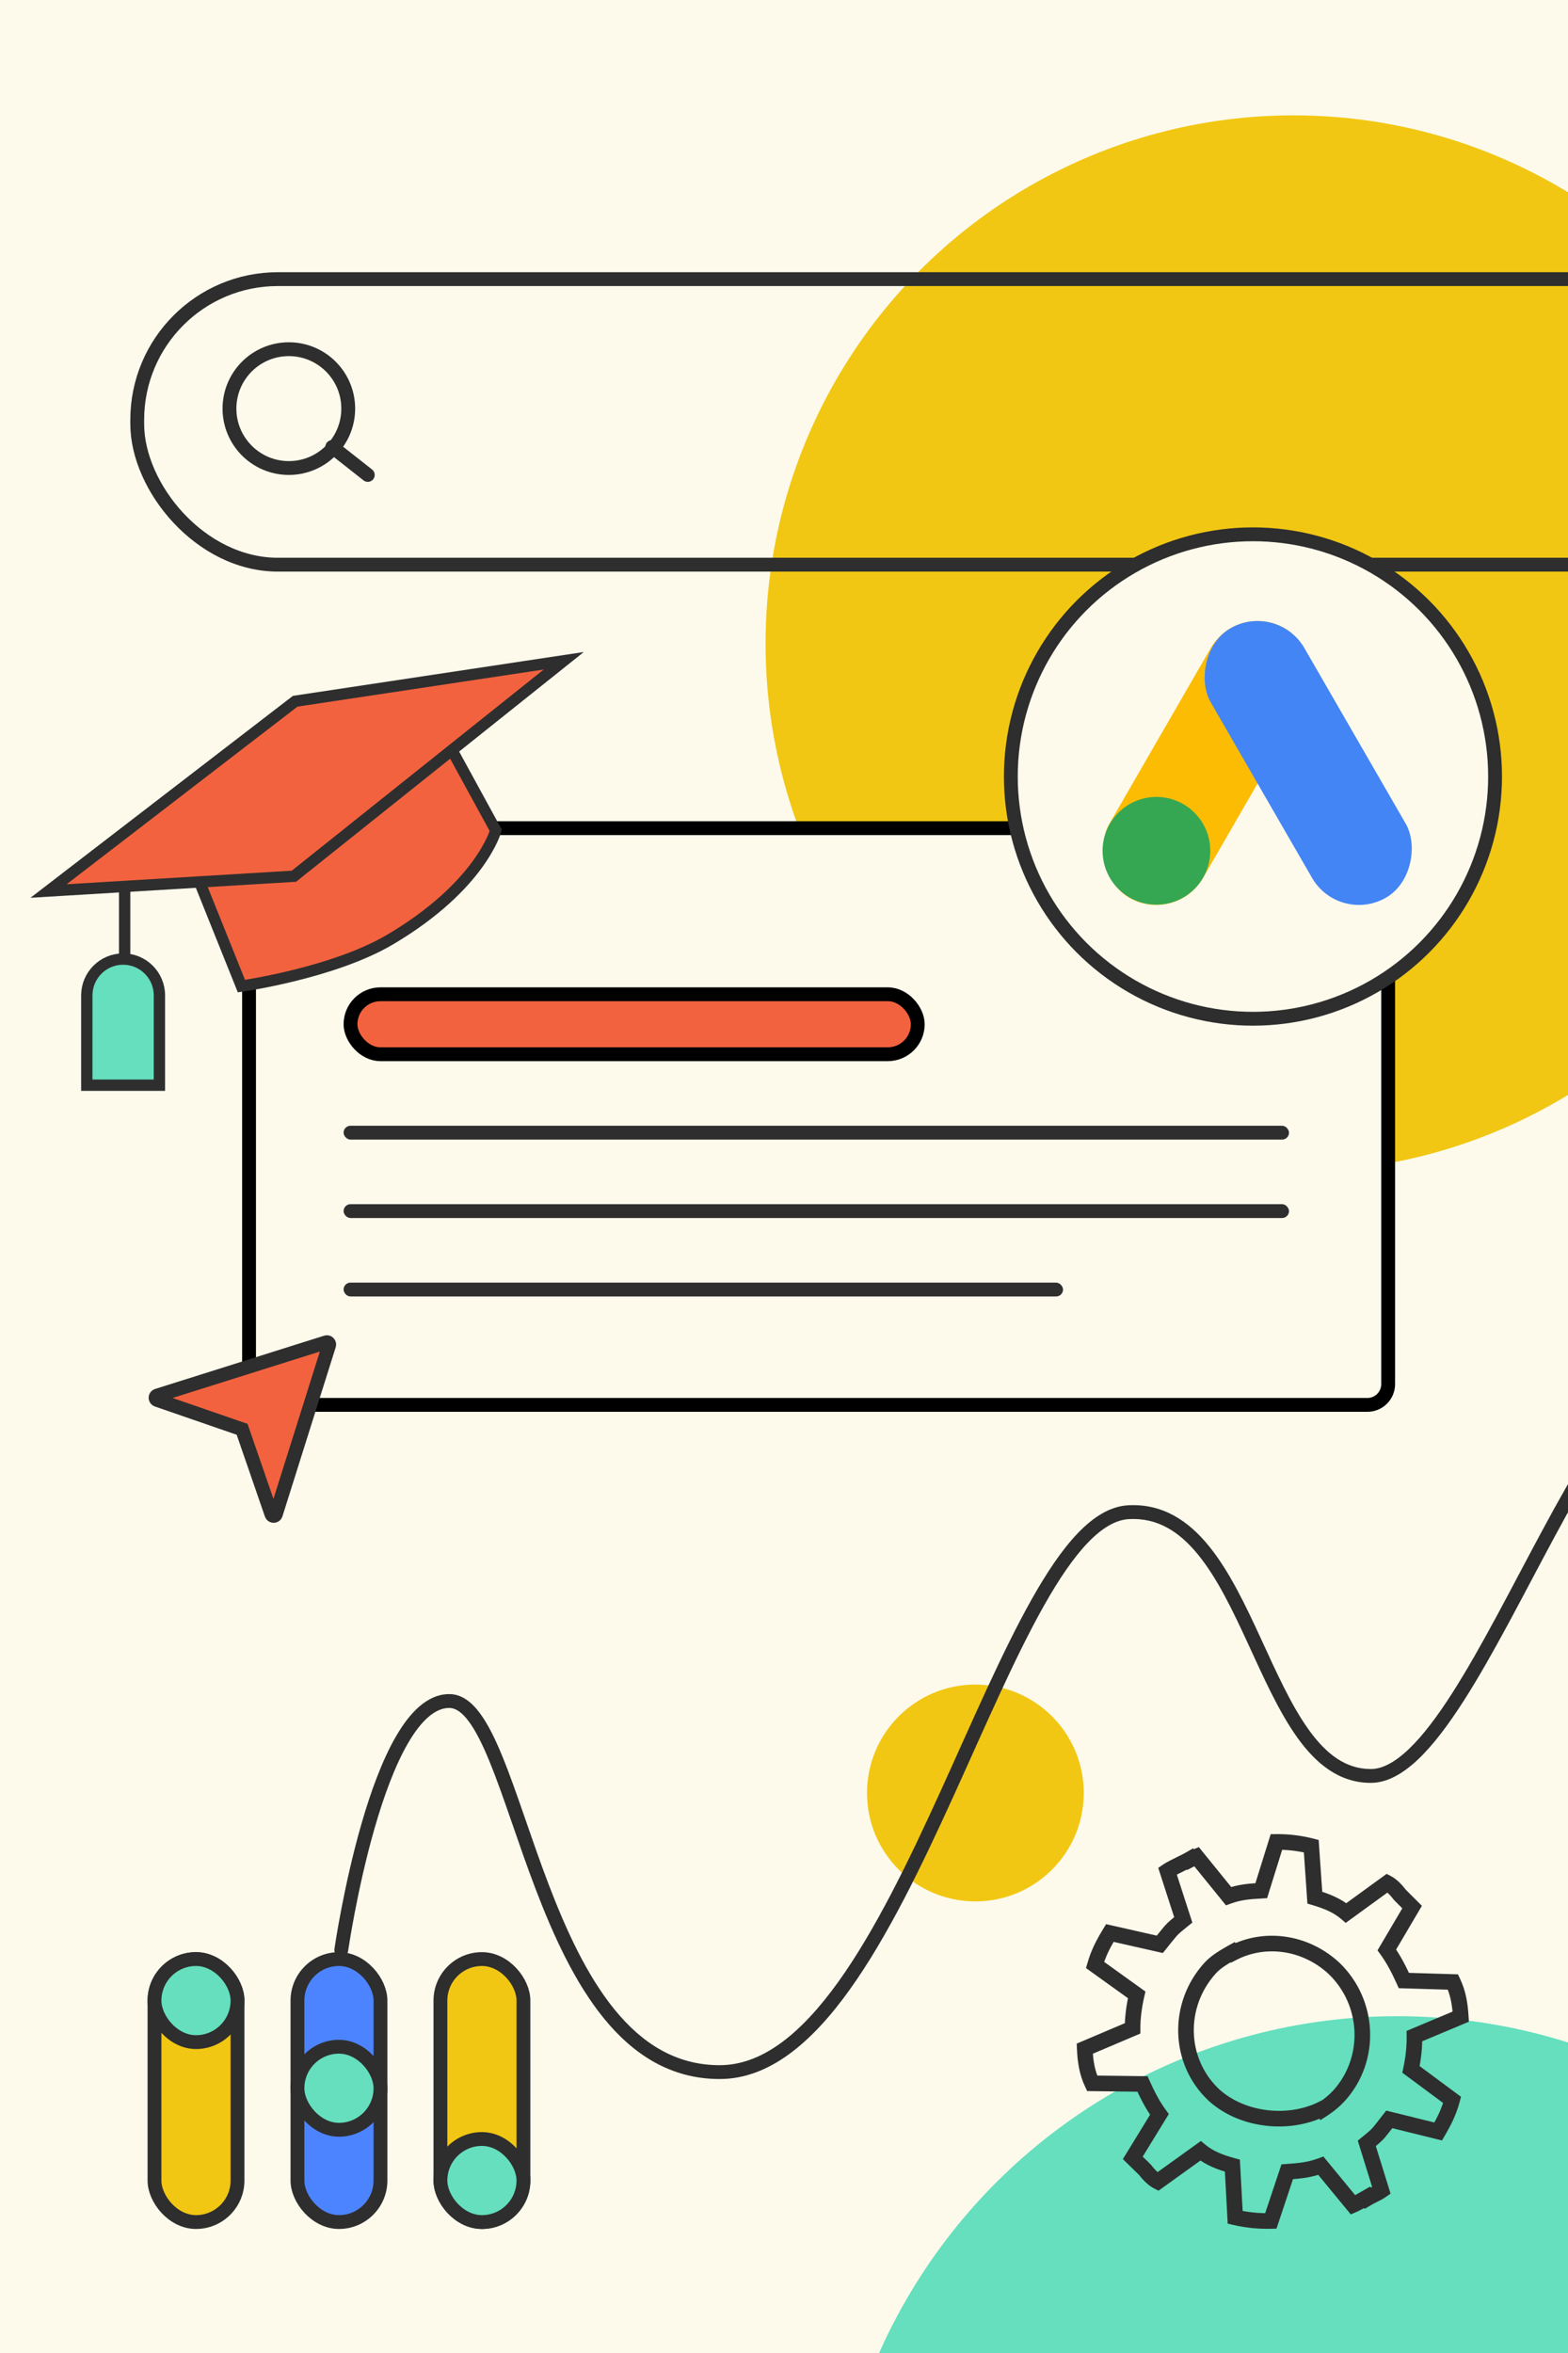
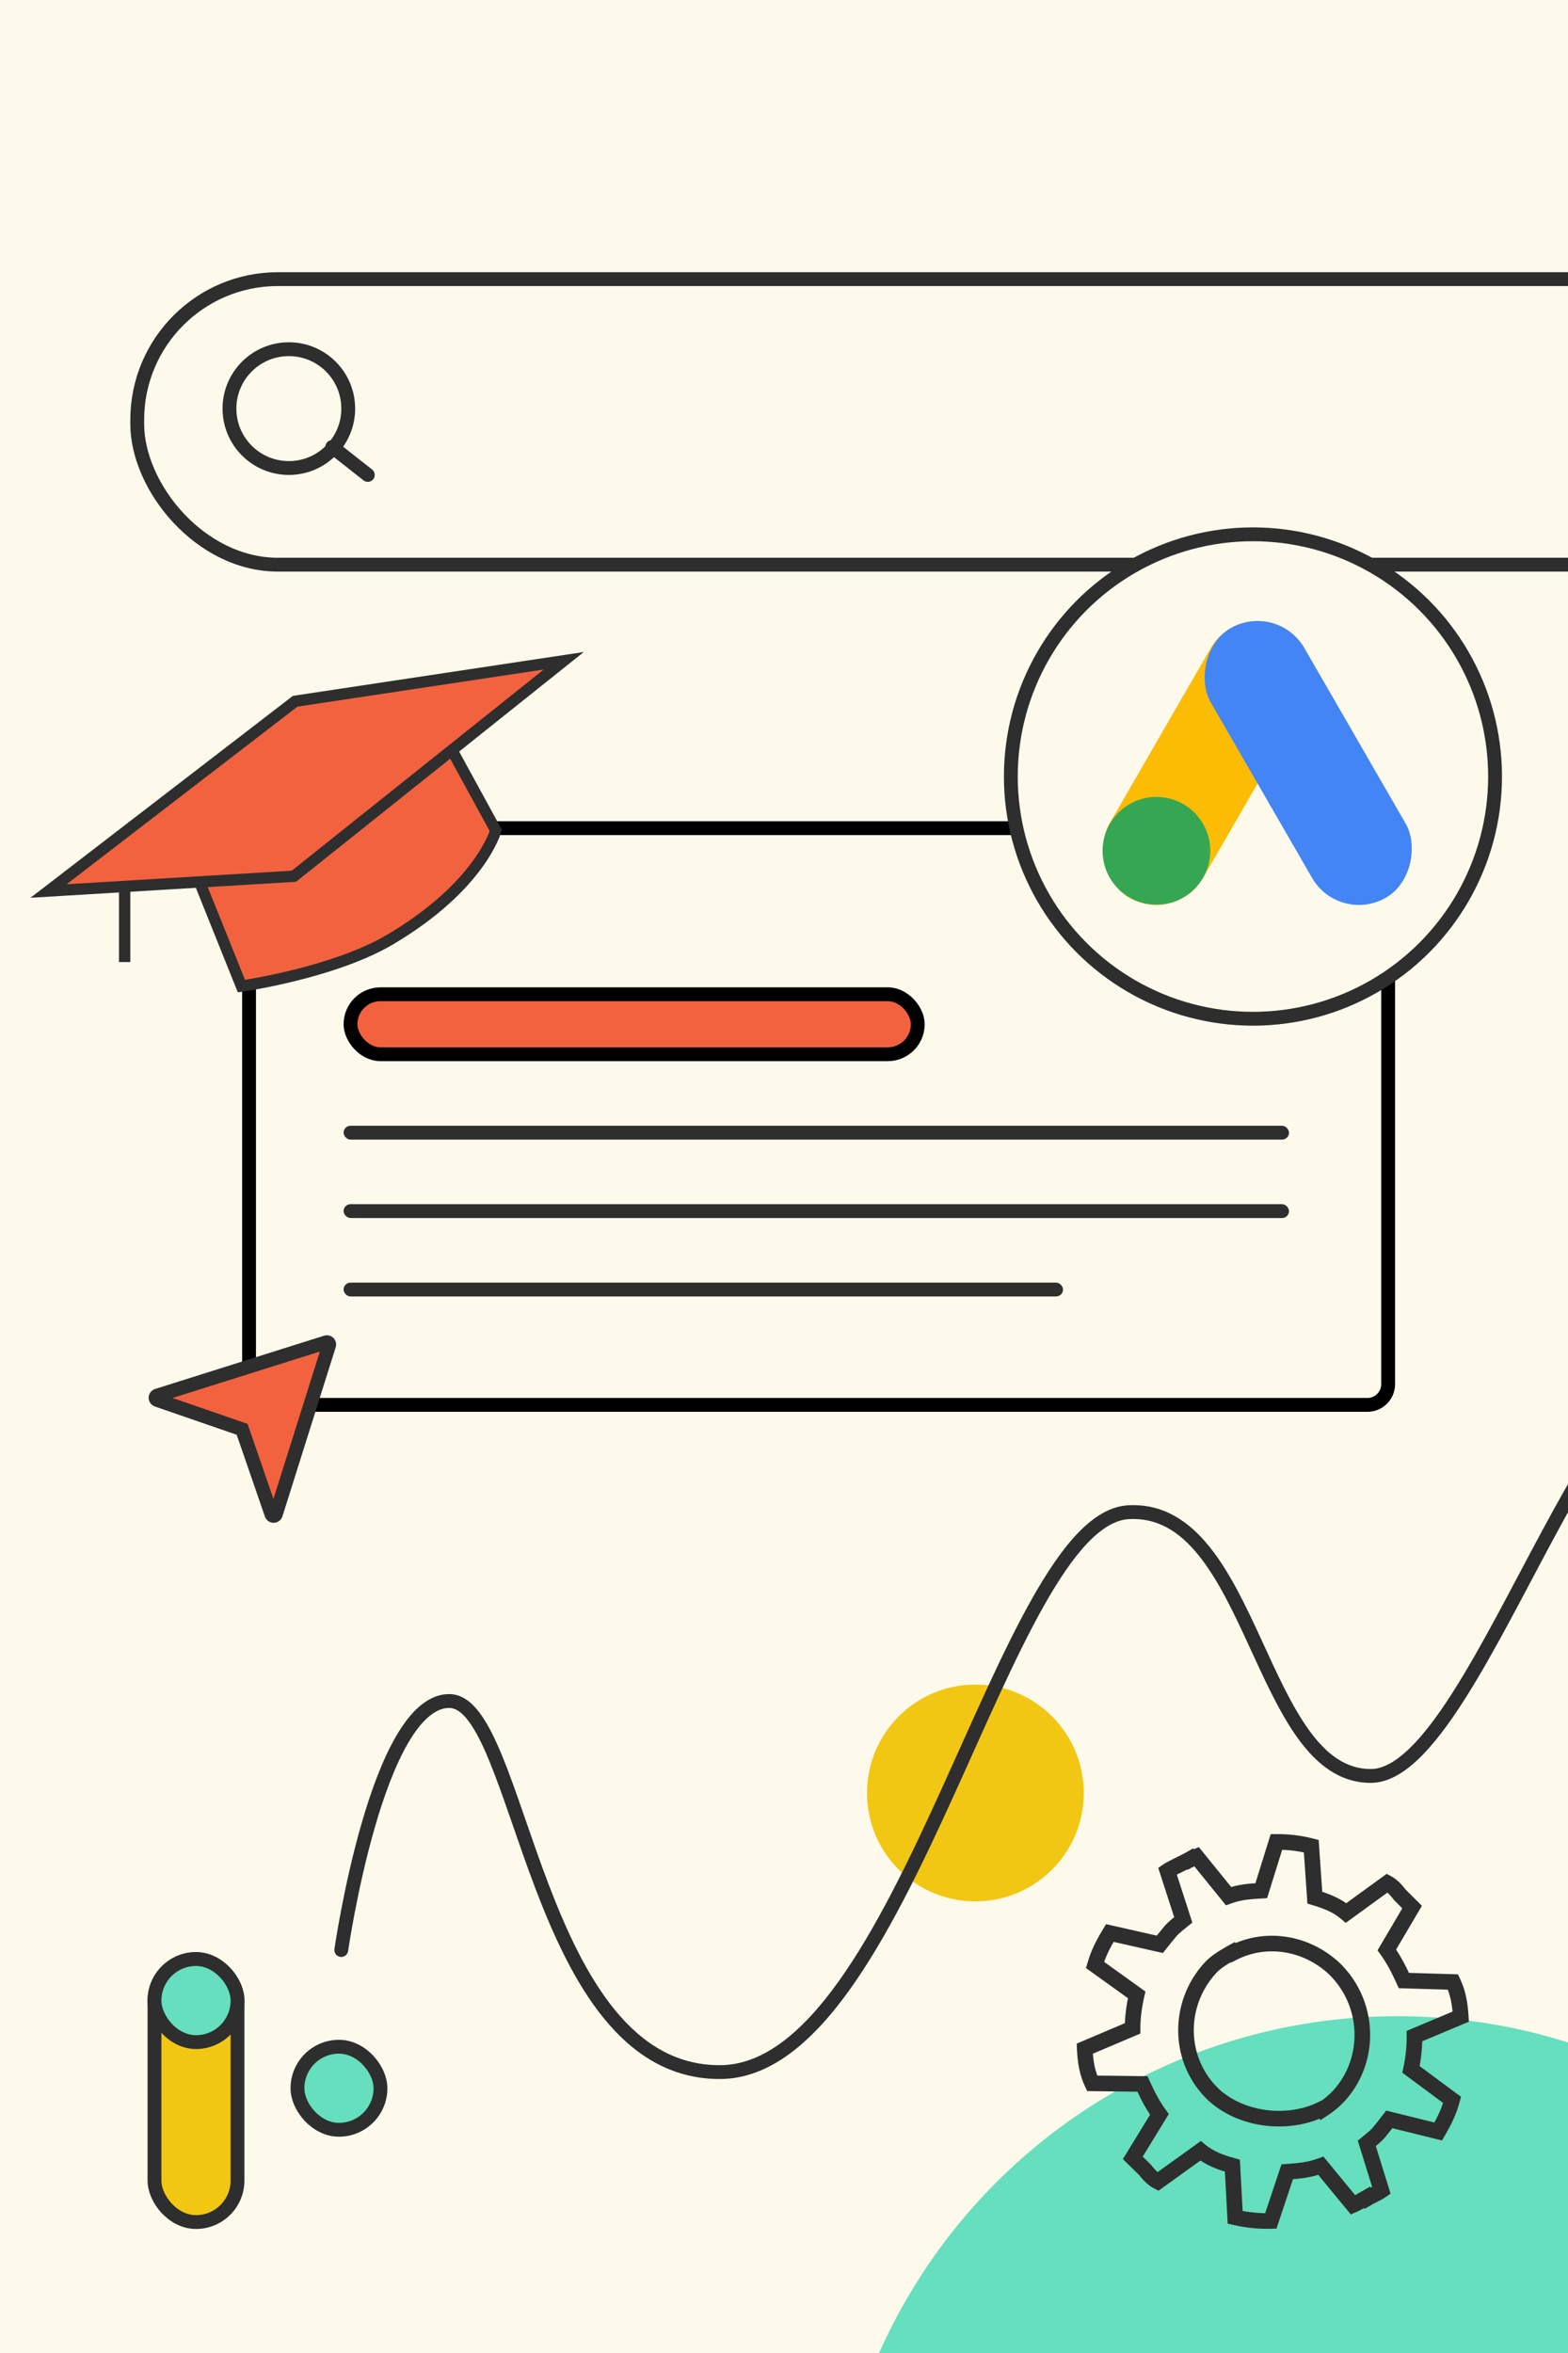
<svg xmlns="http://www.w3.org/2000/svg" width="340" height="510" viewBox="0 0 340 510" fill="none">
  <rect x="0" y="0" width="340" height="510" fill="#808080" stroke="none" />
  <g clip-path="url(#clip0_453_652)">
    <rect width="340" height="510" fill="#FDFAEC" />
-     <circle cx="280.5" cy="139.5" r="114.5" fill="#F2C713" />
    <circle cx="211.5" cy="388.618" r="23.5" fill="#F2C713" />
    <path d="M72.515 422.446C72.398 423.266 72.967 424.026 73.787 424.144C74.607 424.261 75.367 423.692 75.485 422.872L72.515 422.446ZM74 422.659C75.485 422.872 75.485 422.872 75.485 422.872C75.485 422.871 75.485 422.871 75.485 422.87C75.485 422.869 75.486 422.867 75.486 422.864C75.487 422.858 75.488 422.849 75.49 422.836C75.494 422.811 75.499 422.774 75.507 422.724C75.521 422.624 75.544 422.475 75.573 422.28C75.633 421.889 75.723 421.315 75.844 420.583C76.084 419.118 76.445 417.023 76.928 414.508C77.894 409.474 79.342 402.776 81.273 396.088C83.21 389.381 85.608 382.773 88.447 377.871C89.867 375.419 91.357 373.466 92.896 372.141C94.424 370.824 95.926 370.185 97.425 370.185V367.185C95.005 367.185 92.834 368.233 90.937 369.868C89.05 371.494 87.363 373.758 85.852 376.367C82.829 381.585 80.35 388.469 78.391 395.256C76.426 402.062 74.958 408.857 73.982 413.943C73.493 416.488 73.127 418.61 72.883 420.097C72.761 420.84 72.669 421.425 72.608 421.826C72.577 422.026 72.554 422.18 72.539 422.284C72.531 422.336 72.525 422.376 72.521 422.403C72.519 422.417 72.518 422.427 72.517 422.434C72.516 422.438 72.516 422.441 72.516 422.443C72.516 422.443 72.515 422.444 72.515 422.445C72.515 422.445 72.515 422.446 74 422.659ZM97.425 370.185C98.677 370.185 100.046 370.978 101.599 373.043C103.133 375.083 104.625 378.079 106.158 381.822C107.685 385.547 109.211 389.907 110.846 394.626C112.476 399.332 114.21 404.383 116.137 409.436C119.984 419.522 124.655 429.764 130.97 437.499C137.315 445.271 145.416 450.618 156.054 450.618V447.618C146.583 447.618 139.262 442.912 133.294 435.602C127.296 428.256 122.763 418.39 118.94 408.367C117.033 403.367 115.316 398.364 113.681 393.644C112.05 388.937 110.498 384.499 108.934 380.684C107.378 376.887 105.77 373.598 103.996 371.24C102.241 368.906 100.094 367.185 97.425 367.185V370.185ZM156.054 450.618C166.89 450.618 176.149 442.559 184.264 431.23C192.43 419.831 199.757 404.669 206.622 389.595C213.518 374.456 219.938 359.43 226.347 348.06C229.549 342.378 232.699 337.702 235.838 334.42C238.994 331.12 241.969 329.406 244.82 329.256L244.663 326.26C240.699 326.468 237.049 328.814 233.67 332.346C230.276 335.895 226.982 340.823 223.733 346.587C217.241 358.105 210.734 373.33 203.892 388.352C197.02 403.44 189.799 418.351 181.825 429.483C173.8 440.687 165.326 447.618 156.054 447.618V450.618ZM244.82 329.256C250.986 328.933 255.731 331.959 259.846 337.034C264 342.155 267.349 349.169 270.696 356.436C274.002 363.614 277.312 371.054 281.351 376.671C285.405 382.308 290.424 386.429 297.229 386.429V383.429C291.837 383.429 287.603 380.225 283.787 374.919C279.957 369.593 276.78 362.474 273.421 355.181C270.102 347.976 266.607 340.608 262.176 335.144C257.707 329.633 252.125 325.869 244.663 326.26L244.82 329.256ZM297.229 386.429C300.855 386.429 304.317 384.365 307.567 381.264C310.843 378.137 314.112 373.757 317.364 368.684C323.861 358.55 330.511 345.291 337.14 333.001C343.821 320.616 350.458 309.26 357.007 302.586C360.282 299.249 363.37 297.258 366.263 296.749C369.039 296.261 371.909 297.093 374.955 300.054L377.045 297.902C373.462 294.42 369.661 293.106 365.743 293.795C361.942 294.463 358.312 296.973 354.866 300.485C347.971 307.511 341.147 319.253 334.5 331.577C327.8 343.997 321.254 357.058 314.838 367.065C311.633 372.064 308.516 376.211 305.495 379.093C302.448 382.001 299.703 383.429 297.229 383.429V386.429Z" fill="#2E2E2E" />
    <rect x="54.004" y="179.5" width="247" height="125.002" rx="4.5" fill="#FDFAEC" stroke="black" stroke-width="3" />
    <rect x="76.003" y="215.5" width="123" height="13" rx="6.5" fill="#F3623F" stroke="black" stroke-width="3" />
    <rect x="74.503" y="244" width="205" height="3" rx="1.5" fill="#2E2E2E" />
    <rect x="74.503" y="261" width="205" height="3" rx="1.5" fill="#2E2E2E" />
    <rect x="74.503" y="278" width="156" height="3" rx="1.5" fill="#2E2E2E" />
    <path d="M52.738 310.486L52.5 309.796L51.81 309.558L34.067 303.431C33.611 303.274 33.62 302.626 34.08 302.482L70.734 290.933C71.12 290.811 71.483 291.174 71.362 291.56L59.813 328.214C59.668 328.674 59.021 328.682 58.864 328.227L52.738 310.486Z" fill="#F3623F" stroke="#2E2E2E" stroke-width="3" stroke-linecap="round" />
    <circle cx="303" cy="560" r="123" fill="#65DFBE" />
-     <rect x="95.5" y="424.618" width="18" height="57" rx="9" fill="#F2C713" stroke="#2E2E2E" stroke-width="3" stroke-linejoin="round" />
    <rect x="33.5" y="424.618" width="18" height="57" rx="9" fill="#F2C713" stroke="#2E2E2E" stroke-width="3" stroke-linejoin="round" />
-     <rect x="64.5" y="424.618" width="18" height="57" rx="9" fill="#4C84FF" stroke="#2E2E2E" stroke-width="3" stroke-linejoin="round" />
-     <rect x="95.5" y="463.618" width="18" height="18" rx="9" fill="#65DFBE" stroke="#2E2E2E" stroke-width="3" stroke-linejoin="round" />
    <rect x="33.5" y="424.618" width="18" height="18" rx="9" fill="#65DFBE" stroke="#2E2E2E" stroke-width="3" stroke-linejoin="round" />
    <rect x="64.5" y="443.618" width="18" height="18" rx="9" fill="#65DFBE" stroke="#2E2E2E" stroke-width="3" stroke-linejoin="round" />
    <path d="M300.818 408.136L301.608 406.639L300.676 406.147L299.824 406.766L300.818 408.136ZM291.886 414.623L290.785 415.909L291.8 416.777L292.88 415.992L291.886 414.623ZM303.54 410.689L302.186 411.705L302.249 411.788L302.32 411.863L303.54 410.689ZM305.108 412.26L303.92 413.466L303.92 413.466L305.108 412.26ZM306.197 413.343L307.655 414.203L308.316 413.081L307.402 412.154L306.197 413.343ZM300.717 422.636L299.259 421.776L298.696 422.731L299.347 423.629L300.717 422.636ZM304.408 429.27L302.866 429.968L303.301 430.93L304.357 430.962L304.408 429.27ZM315.053 429.589L316.581 428.86L316.136 427.928L315.104 427.897L315.053 429.589ZM316.745 437.097L317.4 438.657L318.506 438.193L318.434 436.995L316.745 437.097ZM306.703 441.312L306.048 439.751L304.992 440.194L305.011 441.339L306.703 441.312ZM305.954 448.535L304.298 448.186L304.074 449.248L304.946 449.895L305.954 448.535ZM314.869 455.143L316.504 455.583L316.803 454.47L315.877 453.783L314.869 455.143ZM311.852 461.986L311.446 463.63L312.672 463.932L313.311 462.844L311.852 461.986ZM301.241 459.366L301.646 457.723L300.585 457.461L299.91 458.32L301.241 459.366ZM300.724 460.03L302.062 461.066L302.062 461.066L300.724 460.03ZM298.968 462.243L300.24 463.36L300.256 463.341L300.272 463.322L298.968 462.243ZM296.63 464.35L297.698 465.663L297.698 465.663L296.63 464.35ZM296.371 464.561L295.301 463.249L294.416 463.971L294.755 465.062L296.371 464.561ZM299.542 474.785L300.515 476.17L301.524 475.461L301.159 474.284L299.542 474.785ZM297.825 475.748L297.073 474.232L297.073 474.232L297.825 475.748ZM296.536 476.428L295.052 477.242L295.891 478.774L297.396 477.886L296.536 476.428ZM296.442 476.256L297.926 475.443L297.096 473.929L295.599 474.788L296.442 476.256ZM296.122 476.44L295.277 474.973L295.277 474.973L296.122 476.44ZM293.401 477.905L292.094 478.98L292.897 479.957L294.061 479.463L293.401 477.905ZM286.412 469.414L287.719 468.339L286.956 467.411L285.828 467.826L286.412 469.414ZM279.119 470.716L278.998 469.028L277.871 469.109L277.514 470.18L279.119 470.716ZM275.558 481.38L275.603 483.072L276.788 483.041L277.164 481.916L275.558 481.38ZM267.829 480.597L266.139 480.688L266.207 481.957L267.445 482.246L267.829 480.597ZM267.228 469.398L268.918 469.307L268.852 468.09L267.678 467.766L267.228 469.398ZM260.327 466.183L261.41 464.883L260.403 464.044L259.339 464.809L260.327 466.183ZM251.055 472.847L250.292 474.358L251.209 474.821L252.043 474.222L251.055 472.847ZM248.306 470.33L249.654 469.306L249.589 469.221L249.514 469.144L248.306 470.33ZM246.727 468.781L247.901 467.562L247.901 467.562L246.727 468.781ZM245.626 467.711L244.184 466.826L243.483 467.968L244.434 468.912L245.626 467.711ZM251.405 458.288L252.848 459.173L253.442 458.205L252.771 457.288L251.405 458.288ZM247.732 451.69L249.276 450.997L248.834 450.011L247.754 449.997L247.732 451.69ZM236.819 451.55L235.29 452.276L235.742 453.229L236.797 453.243L236.819 451.55ZM235.212 444.041L234.55 442.483L233.468 442.942L233.521 444.116L235.212 444.041ZM245.583 439.639L246.244 441.197L247.275 440.76L247.275 439.64L245.583 439.639ZM246.474 432.375L248.123 432.757L248.377 431.658L247.461 431L246.474 432.375ZM237.442 425.892L235.817 425.419L235.483 426.569L236.455 427.266L237.442 425.892ZM240.653 418.97L241.026 417.319L239.842 417.051L239.209 418.087L240.653 418.97ZM251.492 421.421L251.119 423.072L252.145 423.304L252.808 422.486L251.492 421.421ZM252.04 420.738L253.363 421.793L253.363 421.793L252.04 420.738ZM253.872 418.494L252.614 417.362L252.598 417.38L252.583 417.398L253.872 418.494ZM256.308 416.338L255.248 415.017L255.248 415.017L256.308 416.338ZM256.575 416.123L257.636 417.442L258.545 416.711L258.186 415.602L256.575 416.123ZM253.148 405.528L252.181 404.139L251.151 404.856L251.537 406.049L253.148 405.528ZM256.042 403.989L256.79 405.507L256.79 405.507L256.042 403.989ZM258.078 402.943L259.562 402.129L258.724 400.6L257.22 401.483L258.078 402.943ZM258.132 403.041L256.648 403.855L257.443 405.305L258.911 404.544L258.132 403.041ZM259.437 402.4L260.752 401.334L259.953 400.349L258.783 400.839L259.437 402.4ZM266.393 410.974L265.078 412.041L265.836 412.975L266.967 412.566L266.393 410.974ZM273.484 409.798L273.58 411.487L274.751 411.421L275.1 410.302L273.484 409.798ZM276.781 399.231L276.763 397.538L275.532 397.551L275.165 398.727L276.781 399.231ZM284.331 400.138L286.02 400.022L285.936 398.8L284.748 398.498L284.331 400.138ZM285.103 411.306L283.414 411.423L283.495 412.594L284.621 412.929L285.103 411.306ZM267.04 423.244L266.229 421.759L266.209 421.77L266.189 421.782L267.04 423.244ZM267.279 423.114L268.63 422.094L267.749 420.928L266.468 421.629L267.279 423.114ZM266.763 423.405L265.914 421.942L265.914 421.942L266.763 423.405ZM262.422 426.55L261.183 425.398L261.176 425.404L261.17 425.411L262.422 426.55ZM263.228 454.092L262.07 455.327L262.081 455.338L262.093 455.348L263.228 454.092ZM286.847 457.021L288.331 456.208L287.539 454.763L286.074 455.516L286.847 457.021ZM286.905 457.126L285.421 457.94L286.295 459.536L287.824 458.548L286.905 457.126ZM290.497 454.076L291.75 455.213L291.756 455.206L291.763 455.199L290.497 454.076ZM289.256 426.621L290.428 425.4L290.417 425.39L290.406 425.379L289.256 426.621ZM267.392 423.263L266.041 424.283L266.898 425.417L268.164 424.769L267.392 423.263ZM299.824 406.766L290.891 413.253L292.88 415.992L301.813 409.505L299.824 406.766ZM304.894 409.674C304.077 408.584 302.929 407.336 301.608 406.639L300.028 409.633C300.688 409.981 301.474 410.756 302.186 411.705L304.894 409.674ZM306.295 411.054C305.766 410.533 305.242 410.017 304.76 409.516L302.32 411.863C302.84 412.403 303.397 412.952 303.92 413.466L306.295 411.054ZM307.402 412.154C307.05 411.797 306.671 411.424 306.295 411.054L303.92 413.466C304.3 413.84 304.66 414.195 304.992 414.531L307.402 412.154ZM302.175 423.495L307.655 414.203L304.739 412.483L299.259 421.776L302.175 423.495ZM305.95 428.572C304.962 426.389 303.767 423.959 302.087 421.642L299.347 423.629C300.823 425.665 301.906 427.846 302.866 429.968L305.95 428.572ZM315.104 427.897L304.459 427.578L304.357 430.962L315.002 431.281L315.104 427.897ZM318.434 436.995C318.264 434.166 317.838 431.495 316.581 428.86L313.526 430.318C314.517 432.394 314.897 434.575 315.055 437.198L318.434 436.995ZM307.358 442.873L317.4 438.657L316.09 435.536L306.048 439.751L307.358 442.873ZM307.61 448.884C308.165 446.252 308.433 443.686 308.395 441.285L305.011 441.339C305.044 443.456 304.808 445.768 304.298 448.186L307.61 448.884ZM315.877 453.783L306.962 447.175L304.946 449.895L313.861 456.503L315.877 453.783ZM313.311 462.844C314.765 460.37 315.788 458.243 316.504 455.583L313.235 454.703C312.625 456.971 311.756 458.809 310.393 461.129L313.311 462.844ZM300.835 461.009L311.446 463.63L312.258 460.343L301.646 457.723L300.835 461.009ZM302.062 461.066C302.25 460.824 302.419 460.606 302.572 460.412L299.91 458.32C299.749 458.525 299.572 458.753 299.386 458.993L302.062 461.066ZM300.272 463.322C300.951 462.501 301.565 461.708 302.062 461.066L299.386 458.993C298.887 459.638 298.303 460.391 297.664 461.165L300.272 463.322ZM297.698 465.663C298.629 464.906 299.5 464.202 300.24 463.36L297.696 461.126C297.179 461.715 296.546 462.236 295.561 463.038L297.698 465.663ZM297.441 465.873C297.528 465.802 297.613 465.732 297.698 465.663L295.561 463.038C295.477 463.106 295.39 463.177 295.301 463.249L297.441 465.873ZM301.159 474.284L297.988 464.06L294.755 465.062L297.926 475.287L301.159 474.284ZM298.577 477.265C299.155 476.978 299.855 476.634 300.515 476.17L298.569 473.4C298.154 473.692 297.689 473.926 297.073 474.232L298.577 477.265ZM297.396 477.886C297.765 477.669 298.144 477.48 298.577 477.265L297.073 474.232C296.654 474.44 296.167 474.681 295.676 474.97L297.396 477.886ZM294.957 477.07L295.052 477.242L298.02 475.615L297.926 475.443L294.957 477.07ZM296.966 477.907C297.076 477.844 297.182 477.783 297.284 477.724L295.599 474.788C295.494 474.848 295.387 474.91 295.277 474.973L296.966 477.907ZM294.061 479.463C294.853 479.128 296.084 478.415 296.966 477.907L295.277 474.973C294.302 475.535 293.293 476.112 292.74 476.347L294.061 479.463ZM285.106 470.49L292.094 478.98L294.708 476.829L287.719 468.339L285.106 470.49ZM279.24 472.404C281.808 472.219 284.153 472.048 286.996 471.003L285.828 467.826C283.48 468.689 281.566 468.843 278.998 469.028L279.24 472.404ZM277.164 481.916L280.724 471.252L277.514 470.18L273.953 480.844L277.164 481.916ZM267.445 482.246C270.129 482.871 272.866 483.146 275.603 483.072L275.513 479.688C273.062 479.754 270.614 479.509 268.213 478.949L267.445 482.246ZM265.538 469.489L266.139 480.688L269.519 480.506L268.918 469.307L265.538 469.489ZM259.244 467.484C261.461 469.331 264.148 470.304 266.778 471.029L267.678 467.766C265.175 467.076 263.06 466.257 261.41 464.883L259.244 467.484ZM252.043 474.222L261.315 467.558L259.339 464.809L250.067 471.473L252.043 474.222ZM246.958 471.353C247.782 472.438 248.944 473.678 250.292 474.358L251.817 471.336C251.152 471 250.365 470.242 249.654 469.306L246.958 471.353ZM245.553 470C246.087 470.514 246.614 471.022 247.099 471.515L249.514 469.144C248.99 468.61 248.428 468.069 247.901 467.562L245.553 470ZM244.434 468.912C244.79 469.266 245.174 469.635 245.553 470L247.901 467.562C247.517 467.193 247.153 466.842 246.819 466.51L244.434 468.912ZM249.963 457.403L244.184 466.826L247.069 468.596L252.848 459.173L249.963 457.403ZM246.188 452.383C247.165 454.56 248.352 456.985 250.04 459.289L252.771 457.288C251.296 455.275 250.224 453.109 249.276 450.997L246.188 452.383ZM236.797 453.243L247.71 453.382L247.754 449.997L236.841 449.858L236.797 453.243ZM233.521 444.116C233.647 446.956 234.039 449.64 235.29 452.276L238.348 450.825C237.373 448.769 237.02 446.596 236.902 443.966L233.521 444.116ZM244.922 438.081L234.55 442.483L235.873 445.599L246.244 441.197L244.922 438.081ZM244.825 431.993C244.211 434.644 243.892 437.225 243.89 439.638L247.275 439.64C247.277 437.518 247.559 435.194 248.123 432.757L244.825 431.993ZM236.455 427.266L245.487 433.75L247.461 431L238.429 424.517L236.455 427.266ZM239.209 418.087C237.678 420.592 236.595 422.74 235.817 425.419L239.067 426.364C239.733 424.073 240.657 422.208 242.097 419.853L239.209 418.087ZM251.865 419.77L241.026 417.319L240.28 420.621L251.119 423.072L251.865 419.77ZM250.717 419.682C250.517 419.932 250.338 420.157 250.177 420.356L252.808 422.486C252.978 422.275 253.165 422.041 253.363 421.793L250.717 419.682ZM252.583 417.398C251.876 418.229 251.236 419.031 250.717 419.682L253.363 421.793C253.885 421.139 254.494 420.376 255.162 419.59L252.583 417.398ZM255.248 415.017C254.279 415.795 253.38 416.511 252.614 417.362L255.13 419.627C255.677 419.019 256.344 418.479 257.367 417.658L255.248 415.017ZM255.515 414.804C255.425 414.876 255.336 414.947 255.248 415.017L257.367 417.658C257.454 417.588 257.544 417.516 257.636 417.442L255.515 414.804ZM251.537 406.049L254.965 416.644L258.186 415.602L254.758 405.007L251.537 406.049ZM255.293 402.471C254.236 402.992 252.869 403.66 252.181 404.139L254.115 406.917C254.536 406.624 255.592 406.098 256.79 405.507L255.293 402.471ZM257.22 401.483C256.839 401.707 256.138 402.054 255.293 402.471L256.79 405.507C257.576 405.119 258.419 404.705 258.935 404.402L257.22 401.483ZM259.616 402.228L259.562 402.129L256.594 403.756L256.648 403.855L259.616 402.228ZM258.783 400.839C258.45 400.978 257.913 401.248 257.353 401.539L258.911 404.544C259.493 404.242 259.908 404.038 260.092 403.961L258.783 400.839ZM267.707 409.908L260.752 401.334L258.123 403.466L265.078 412.041L267.707 409.908ZM273.388 408.108C270.889 408.249 268.591 408.382 265.818 409.382L266.967 412.566C269.227 411.751 271.077 411.629 273.58 411.487L273.388 408.108ZM275.165 398.727L271.868 409.293L275.1 410.302L278.396 399.735L275.165 398.727ZM284.748 398.498C282.117 397.829 279.438 397.51 276.763 397.538L276.798 400.923C279.18 400.898 281.567 401.182 283.915 401.779L284.748 398.498ZM286.791 411.19L286.02 400.022L282.643 400.255L283.414 411.423L286.791 411.19ZM292.986 413.337C290.799 411.465 288.166 410.451 285.585 409.684L284.621 412.929C287.068 413.656 289.147 414.507 290.785 415.909L292.986 413.337ZM267.852 424.73L268.091 424.599L266.468 421.629L266.229 421.759L267.852 424.73ZM267.613 424.869C267.705 424.816 267.799 424.761 267.892 424.707L266.189 421.782C266.098 421.835 266.006 421.888 265.914 421.942L267.613 424.869ZM263.661 427.703C264.725 426.559 266.049 425.777 267.613 424.869L265.914 421.942C264.414 422.812 262.644 423.826 261.183 425.398L263.661 427.703ZM264.385 452.858C257.28 446.193 257.003 435.021 263.674 427.689L261.17 425.411C253.309 434.051 253.556 447.342 262.07 455.327L264.385 452.858ZM286.074 455.516C279.532 458.877 270.094 458.016 264.362 452.837L262.093 455.348C268.938 461.533 279.911 462.488 287.621 458.527L286.074 455.516ZM288.389 456.313L288.331 456.208L285.363 457.835L285.421 457.94L288.389 456.313ZM289.244 452.938C288.258 454.024 287.161 454.945 285.986 455.705L287.824 458.548C289.241 457.631 290.564 456.52 291.75 455.213L289.244 452.938ZM288.084 427.843C295.172 434.645 295.576 445.802 289.231 452.952L291.763 455.199C299.326 446.676 298.815 433.45 290.428 425.4L288.084 427.843ZM268.164 424.769C274.398 421.573 282.384 422.565 288.107 427.863L290.406 425.379C283.676 419.149 274.162 417.89 266.62 421.756L268.164 424.769ZM265.929 424.134L266.041 424.283L268.742 422.242L268.63 422.094L265.929 424.134Z" fill="#2E2E2E" />
    <path fill-rule="evenodd" clip-rule="evenodd" d="M52.347 213.733C52.347 213.733 72.294 210.914 84.603 203.634C104.298 191.986 107.503 179.985 107.503 179.985L97.394 161.494L42.536 189.316L52.347 213.733Z" fill="#F3623F" stroke="#2E2E2E" stroke-width="2.455" />
    <path fill-rule="evenodd" clip-rule="evenodd" d="M64.009 151.991L122.247 143.217L63.729 189.92L10.53 193.123L64.009 151.991Z" fill="#F3623F" stroke="#2E2E2E" stroke-width="2.455" />
-     <path d="M18.824 215.744L18.822 235.212L34.565 235.21L34.567 215.745C34.567 211.398 31.042 207.873 26.695 207.873C22.348 207.874 18.825 211.397 18.824 215.744Z" fill="#65DFBE" stroke="#2E2E2E" stroke-width="2.455" />
    <path d="M27.029 191.896L27.029 208.52" stroke="#2E2E2E" stroke-width="2.455" />
    <circle cx="62.633" cy="88.563" r="12.877" stroke="#2E2E2E" stroke-width="3" stroke-linecap="round" />
    <path d="M72.043 96.875L79.75 102.94" stroke="#2E2E2E" stroke-width="3" stroke-linecap="round" />
    <rect x="29.757" y="60.5" width="424.995" height="61.89" rx="30.5" stroke="#2E2E2E" stroke-width="3" />
    <circle cx="271.686" cy="168.31" r="52.5" fill="#FDFAEC" stroke="#2E2E2E" stroke-width="3" />
    <rect x="268.4" y="130.31" width="23.466" height="67.428" rx="11.733" transform="rotate(30 268.4 130.31)" fill="#FCBC03" />
    <rect width="23.466" height="67.428" rx="11.733" transform="matrix(-0.866 0.5 0.5 0.866 276.972 130.31)" fill="#4385F5" />
    <path d="M262.429 184.407C262.429 190.855 257.202 196.082 250.754 196.082C244.306 196.082 239.079 190.855 239.079 184.407C239.079 177.959 244.306 172.731 250.754 172.731C257.202 172.731 262.429 177.959 262.429 184.407Z" fill="#35A753" />
  </g>
  <defs>
    <clipPath id="clip0_453_652">
      <rect width="340" height="510" fill="white" />
    </clipPath>
  </defs>
</svg>